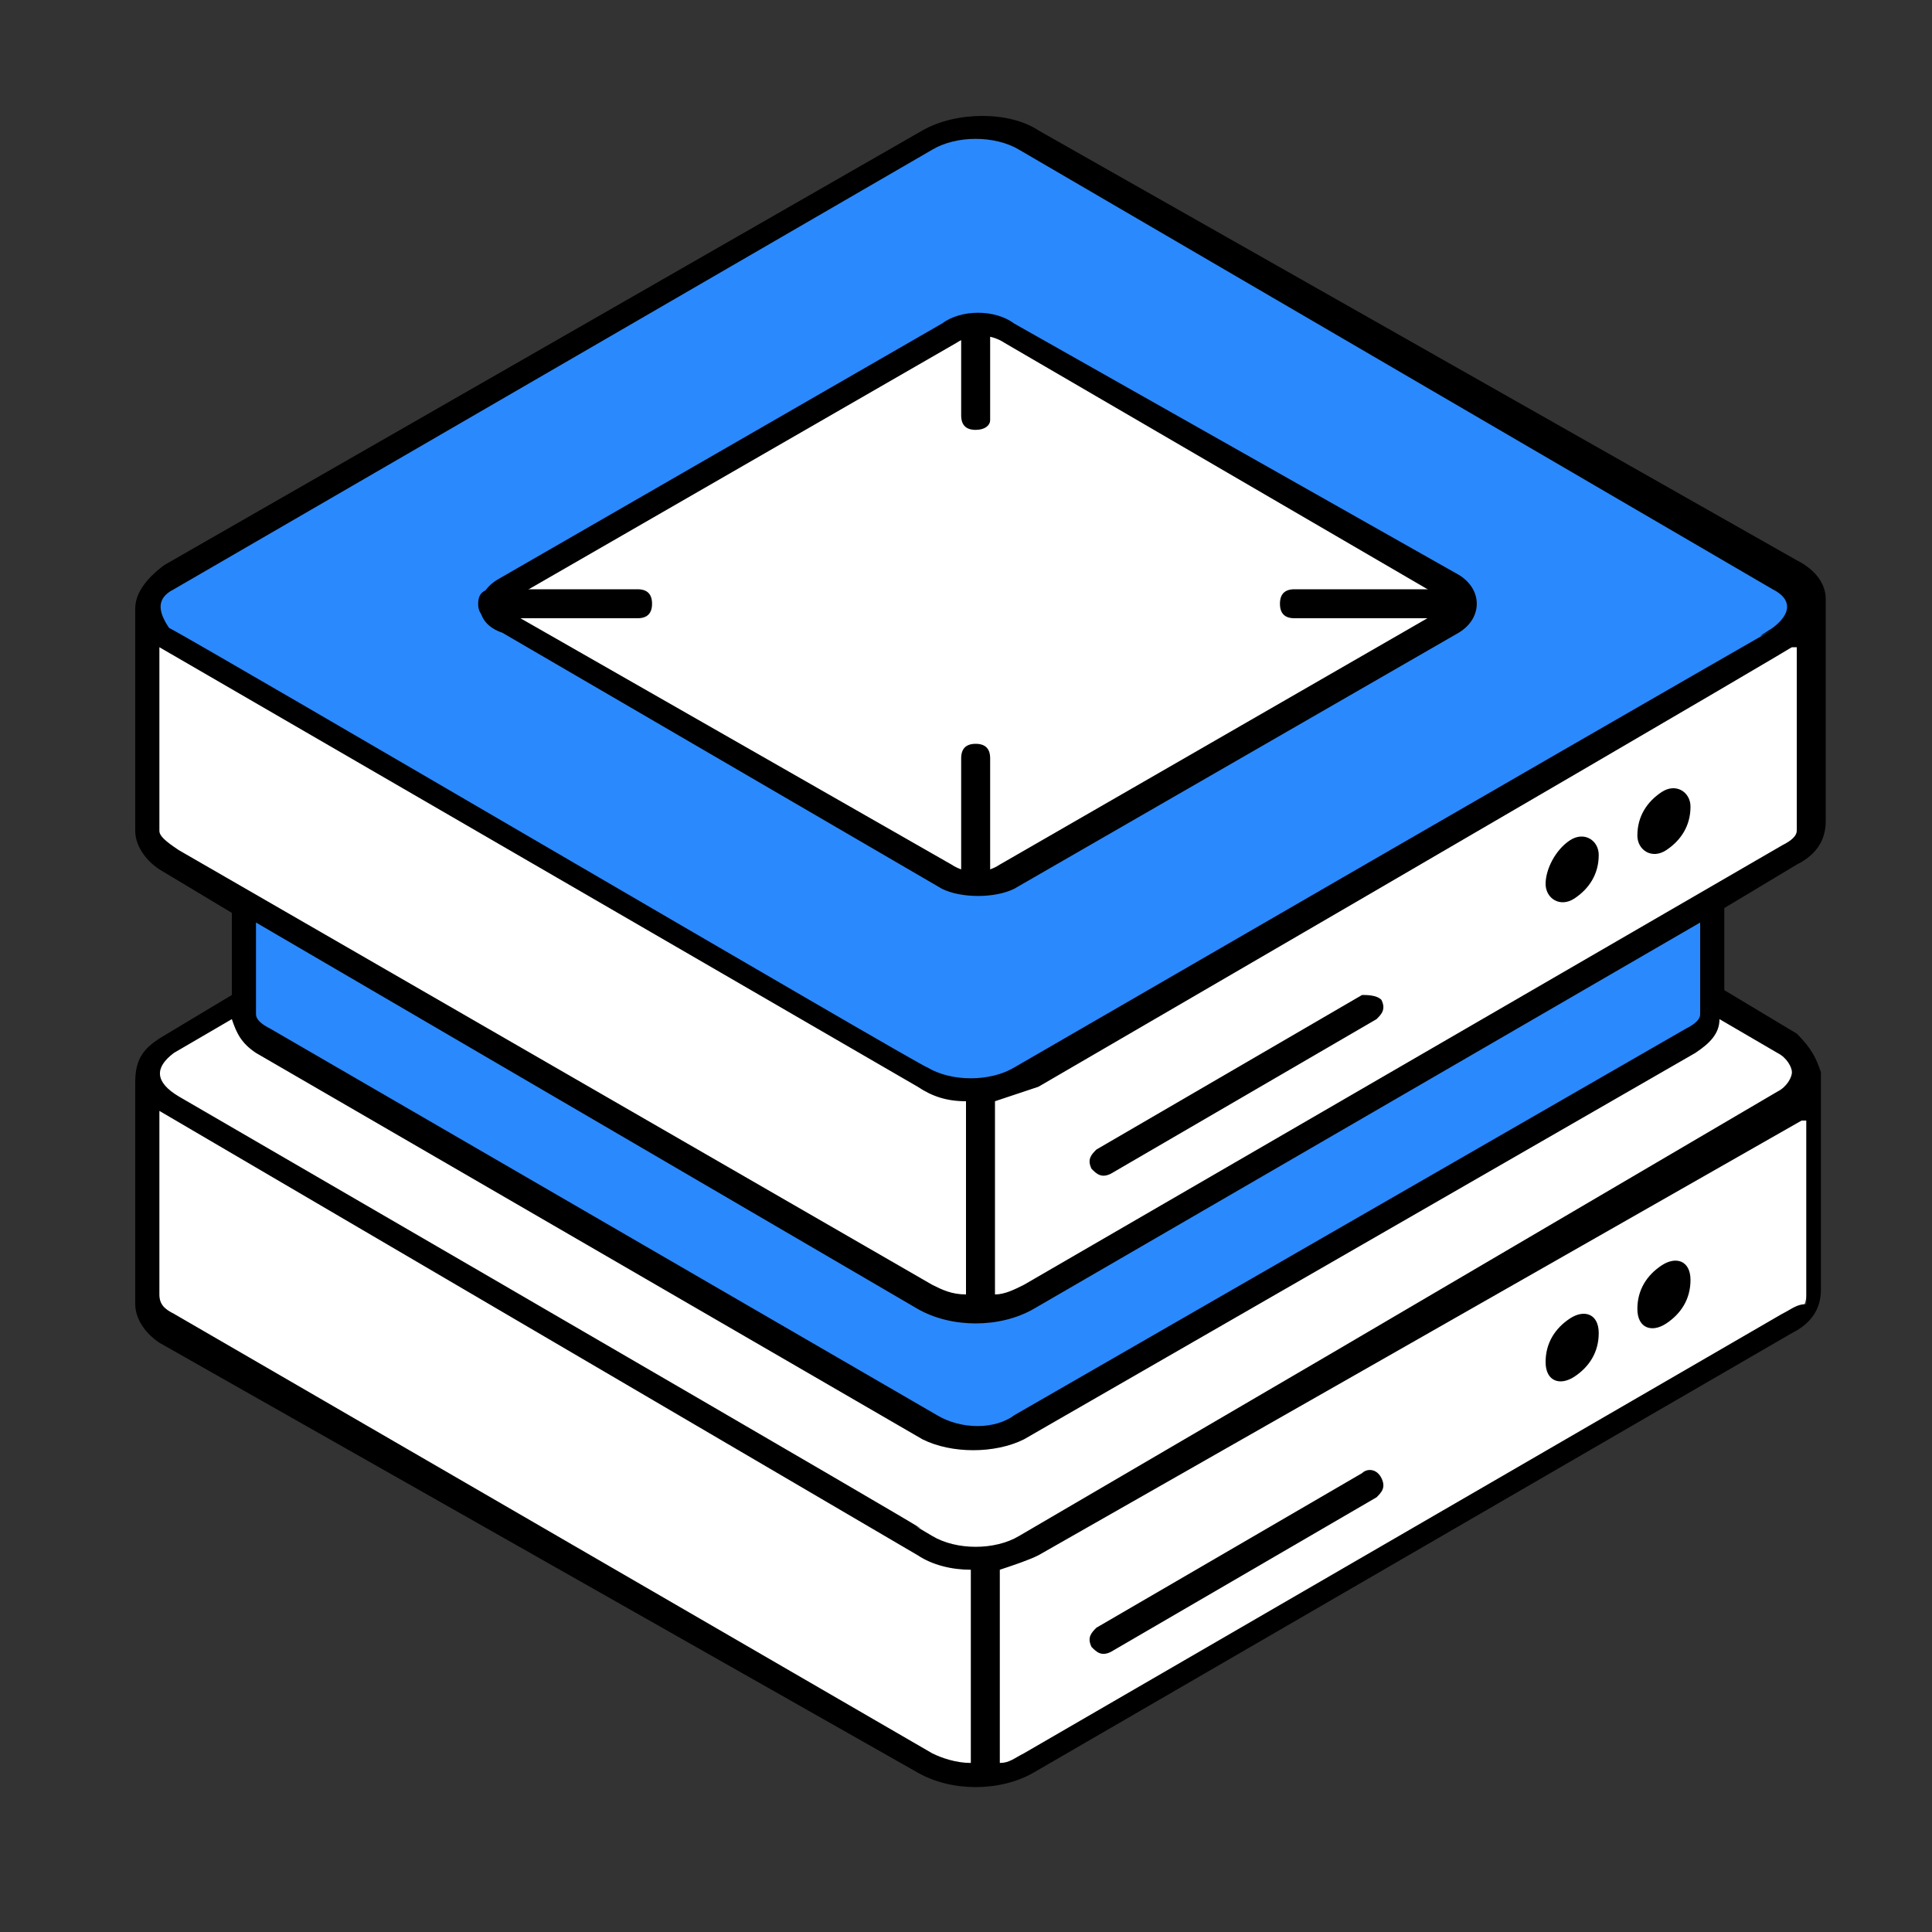
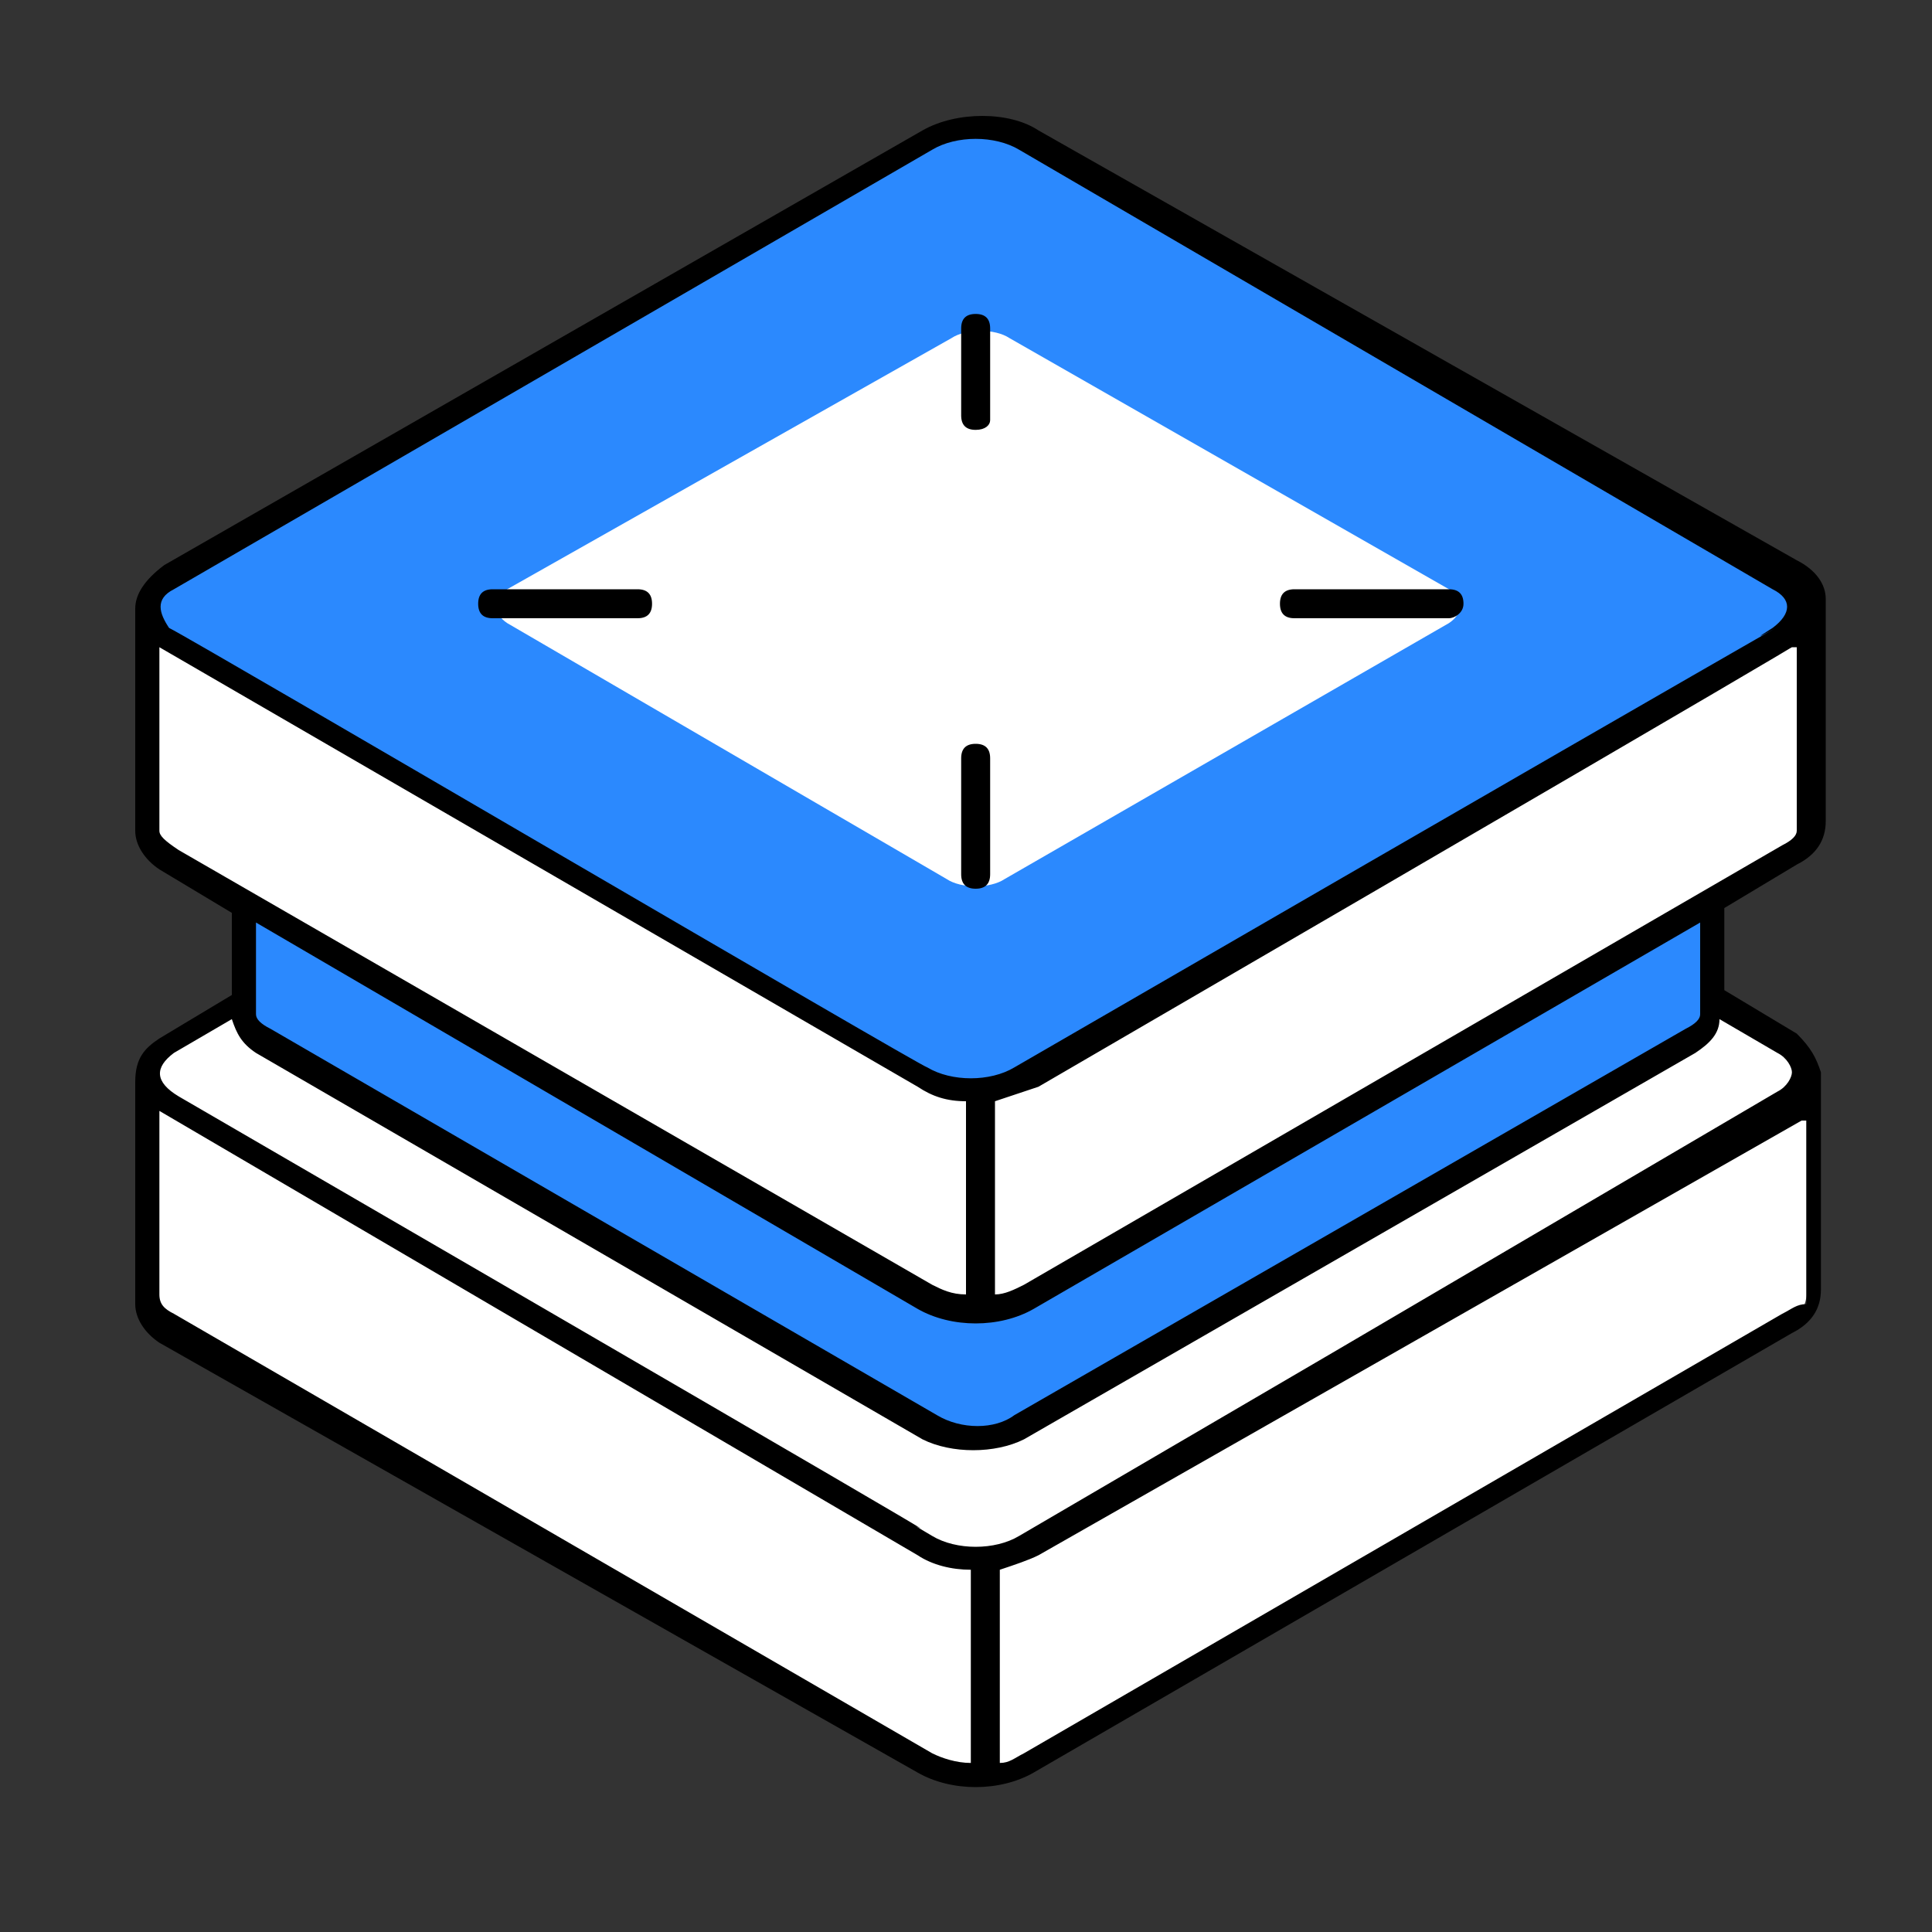
<svg xmlns="http://www.w3.org/2000/svg" version="1.1" id="Livello_1" x="0px" y="0px" viewBox="0 0 40 40" style="enable-background:new 0 0 40 40;" xml:space="preserve">
  <rect x="0" y="0" width="40" height="40" fill="#333333" stroke="none" />
  <style type="text/css">
	.st0{fill:#FFFFFF;}
	.st1{fill:#2B89FE;}
</style>
  <path class="st0" d="M19.2,36.5c0.6,0.3,1.5,0.3,2.1,0L37,27.4c0.3-0.2,0.4-0.4,0.4-0.6v-4.6c0,0.2-0.2,0.4-0.4,0.6L21.2,32  c-0.6,0.3-1.5,0.3-2.1,0L3.5,22.8C3.2,22.7,3,22.4,3,22.2v4.6c0,0.2,0.2,0.4,0.4,0.6L19.2,36.5" />
  <path class="st0" d="M3.5,21.6c-0.6,0.3-0.6,0.9,0,1.2L19.1,32c0.6,0.3,1.5,0.3,2.1,0L37,22.9c0.6-0.3,0.6-0.9,0-1.2l-15.6-9.1  c-0.6-0.3-1.5-0.3-2.1,0L3.5,21.6z" />
  <path class="st1" d="M5.1,17.5v3.6c0,0.2,0.1,0.4,0.4,0.5l13.8,8c0.5,0.3,1.3,0.3,1.8,0l13.9-8c0.3-0.2,0.4-0.3,0.4-0.5v-3.6  c0,0.2-0.1,0.4-0.4,0.5l-13.9,8c-0.5,0.3-1.3,0.3-1.8,0L5.5,18C5.2,17.9,5.1,17.7,5.1,17.5z" />
  <path class="st0" d="M5.5,17c-0.5,0.3-0.5,0.8,0,1.1l13.8,8c0.5,0.3,1.3,0.3,1.8,0L35,18c0.5-0.3,0.5-0.8,0-1.1l-13.8-8  c-0.5-0.3-1.3-0.3-1.8,0L5.5,17z" />
  <path class="st0" d="M3,12.5v4.6c0,0.2,0.2,0.4,0.4,0.6l15.7,9.1c0.6,0.3,1.5,0.3,2.1,0L37,17.8c0.3-0.2,0.4-0.4,0.4-0.6v-4.6  c0,0.2-0.2,0.4-0.4,0.6l-15.8,9.1c-0.6,0.3-1.5,0.3-2.1,0L3.5,13.2C3.2,13,3,12.8,3,12.5z" />
  <path class="st1" d="M3.5,12c-0.6,0.3-0.6,0.9,0,1.2l15.6,9.1c0.6,0.3,1.5,0.3,2.1,0L37,13.2c0.6-0.3,0.6-0.9,0-1.2L21.3,2.9  c-0.6-0.3-1.5-0.3-2.1,0L3.5,12z" />
  <path class="st0" d="M10.5,12.2c-0.3,0.2-0.3,0.5,0,0.7l9.1,5.3c0.3,0.2,0.9,0.2,1.2,0l9.2-5.3c0.3-0.2,0.3-0.5,0-0.7L20.9,7  c-0.3-0.2-0.9-0.2-1.2,0C19.7,7,10.5,12.2,10.5,12.2z" />
  <path d="M13.2,12.8h-3c-0.2,0-0.3-0.1-0.3-0.3s0.1-0.3,0.3-0.3h3c0.2,0,0.3,0.1,0.3,0.3S13.4,12.8,13.2,12.8z M30,12.8h-3.2  c-0.2,0-0.3-0.1-0.3-0.3s0.1-0.3,0.3-0.3H30c0.2,0,0.3,0.1,0.3,0.3S30.1,12.8,30,12.8z M20.2,8.9c-0.2,0-0.3-0.1-0.3-0.3V6.8  c0-0.2,0.1-0.3,0.3-0.3c0.2,0,0.3,0.1,0.3,0.3v1.9C20.5,8.8,20.4,8.9,20.2,8.9z M20.2,18.4c-0.2,0-0.3-0.1-0.3-0.3v-2.4  c0-0.2,0.1-0.3,0.3-0.3c0.2,0,0.3,0.1,0.3,0.3v2.4C20.5,18.3,20.4,18.4,20.2,18.4z" />
  <g>
    <path d="M37.7,22.2c-0.1-0.3-0.2-0.5-0.5-0.8l-1.5-0.9v-1.7l1.5-0.9c0.4-0.2,0.6-0.5,0.6-0.9v-4.6c0-0.3-0.2-0.6-0.6-0.8L21.5,2.7   c-0.6-0.4-1.7-0.4-2.4,0L3.4,11.7C3,12,2.8,12.3,2.8,12.6v4.6c0,0.3,0.2,0.6,0.5,0.8l1.5,0.9v1.7l-1.5,0.9   c-0.3,0.2-0.5,0.4-0.5,0.9v4.6c0,0.3,0.2,0.6,0.5,0.8L19,36.7c0.7,0.4,1.7,0.4,2.4,0l15.7-9.1c0.4-0.2,0.6-0.5,0.6-0.9L37.7,22.2   C37.7,22.2,37.7,22.2,37.7,22.2z M36.9,17.5l-15.7,9.1c-0.2,0.1-0.4,0.2-0.6,0.2v-4c0.3-0.1,0.6-0.2,0.9-0.3   C43,10,35.5,14.3,37.1,13.4h0.1v3.8C37.2,17.3,37.1,17.4,36.9,17.5z M3.6,12.2l15.7-9.1c0.5-0.3,1.3-0.3,1.8,0l15.6,9.1   c0.4,0.2,0.4,0.5,0,0.8c-1.6,1,5.9-3.4-15.7,9.1c-0.5,0.3-1.3,0.3-1.8,0c-0.1,0-15.1-8.8-15.7-9.1C3.3,12.7,3.2,12.4,3.6,12.2z    M3.3,17.2v-3.8L19,22.5c0.3,0.2,0.6,0.3,1,0.3v4c-0.3,0-0.5-0.1-0.7-0.2l-15.6-9C3.4,17.4,3.3,17.3,3.3,17.2z M19,27.1   c0.7,0.4,1.7,0.4,2.4,0l13.8-8V21c0,0.1-0.1,0.2-0.3,0.3l-13.9,8c-0.4,0.3-1.1,0.3-1.6,0l-13.8-8c-0.2-0.1-0.3-0.2-0.3-0.3v-1.9   L19,27.1z M3.6,21.8l1.2-0.7c0.1,0.3,0.2,0.5,0.5,0.7l13.8,8c0.6,0.3,1.5,0.3,2.1,0l13.9-8c0.3-0.2,0.5-0.4,0.5-0.7l1.2,0.7   c0.2,0.1,0.3,0.3,0.3,0.4c0,0.1-0.1,0.3-0.3,0.4L27.6,28l-6.5,3.8c-0.5,0.3-1.3,0.3-1.8,0c-1.7-1,4.9,2.8-15.6-9.1   C3.2,22.4,3.2,22.1,3.6,21.8z M3.6,27.2c-0.2-0.1-0.3-0.2-0.3-0.4v-3.8L19,32.2c0.3,0.2,0.7,0.3,1.1,0.3v4c-0.3,0-0.6-0.1-0.8-0.2   L3.6,27.2z M36.9,27.2l-15.7,9.1c-0.2,0.1-0.3,0.2-0.5,0.2v-4c0.3-0.1,0.6-0.2,0.8-0.3l7.2-4.1l8.6-4.9h0.1v3.8   C37.2,27,37.1,27.1,36.9,27.2z" />
-     <path d="M28.2,20.6l-5.5,3.2c-0.1,0.1-0.2,0.2-0.1,0.4c0.1,0.1,0.2,0.2,0.4,0.1l5.5-3.2c0.1-0.1,0.2-0.2,0.1-0.4   C28.5,20.6,28.3,20.6,28.2,20.6z M34.4,16.4c-0.3,0.2-0.5,0.5-0.5,0.9c0,0.3,0.3,0.5,0.6,0.3c0.3-0.2,0.5-0.5,0.5-0.9   C35,16.4,34.7,16.2,34.4,16.4z M32.5,17.4C32.2,17.6,32,18,32,18.3s0.3,0.5,0.6,0.3c0.3-0.2,0.5-0.5,0.5-0.9   C33.1,17.4,32.8,17.2,32.5,17.4z M28.2,30.5l-5.5,3.2c-0.1,0.1-0.2,0.2-0.1,0.4c0.1,0.1,0.2,0.2,0.4,0.1l5.5-3.2   c0.1-0.1,0.2-0.2,0.1-0.4C28.5,30.4,28.3,30.4,28.2,30.5z M34.4,26.2c-0.3,0.2-0.5,0.5-0.5,0.9s0.3,0.5,0.6,0.3   c0.3-0.2,0.5-0.5,0.5-0.9S34.7,26,34.4,26.2z M32.5,27.3c-0.3,0.2-0.5,0.5-0.5,0.9s0.3,0.5,0.6,0.3c0.3-0.2,0.5-0.5,0.5-0.9   S32.8,27.1,32.5,27.3z M10.4,13.1l9.1,5.3c0.4,0.2,1.1,0.2,1.5,0l9.2-5.3c0.5-0.3,0.5-0.9,0-1.2L21,6.7c-0.4-0.3-1.1-0.3-1.5,0   L10.3,12C9.8,12.3,9.8,12.9,10.4,13.1z M10.6,12.4l9.2-5.3c0.3-0.2,0.7-0.2,1,0l9.1,5.3c0.1,0.1,0.1,0.1,0.1,0.1l-0.1,0.1l-9.2,5.3   c-0.3,0.2-0.7,0.2-1,0l-9.1-5.2c-0.1-0.1-0.1-0.1-0.1-0.1C10.5,12.5,10.5,12.5,10.6,12.4z" />
  </g>
</svg>